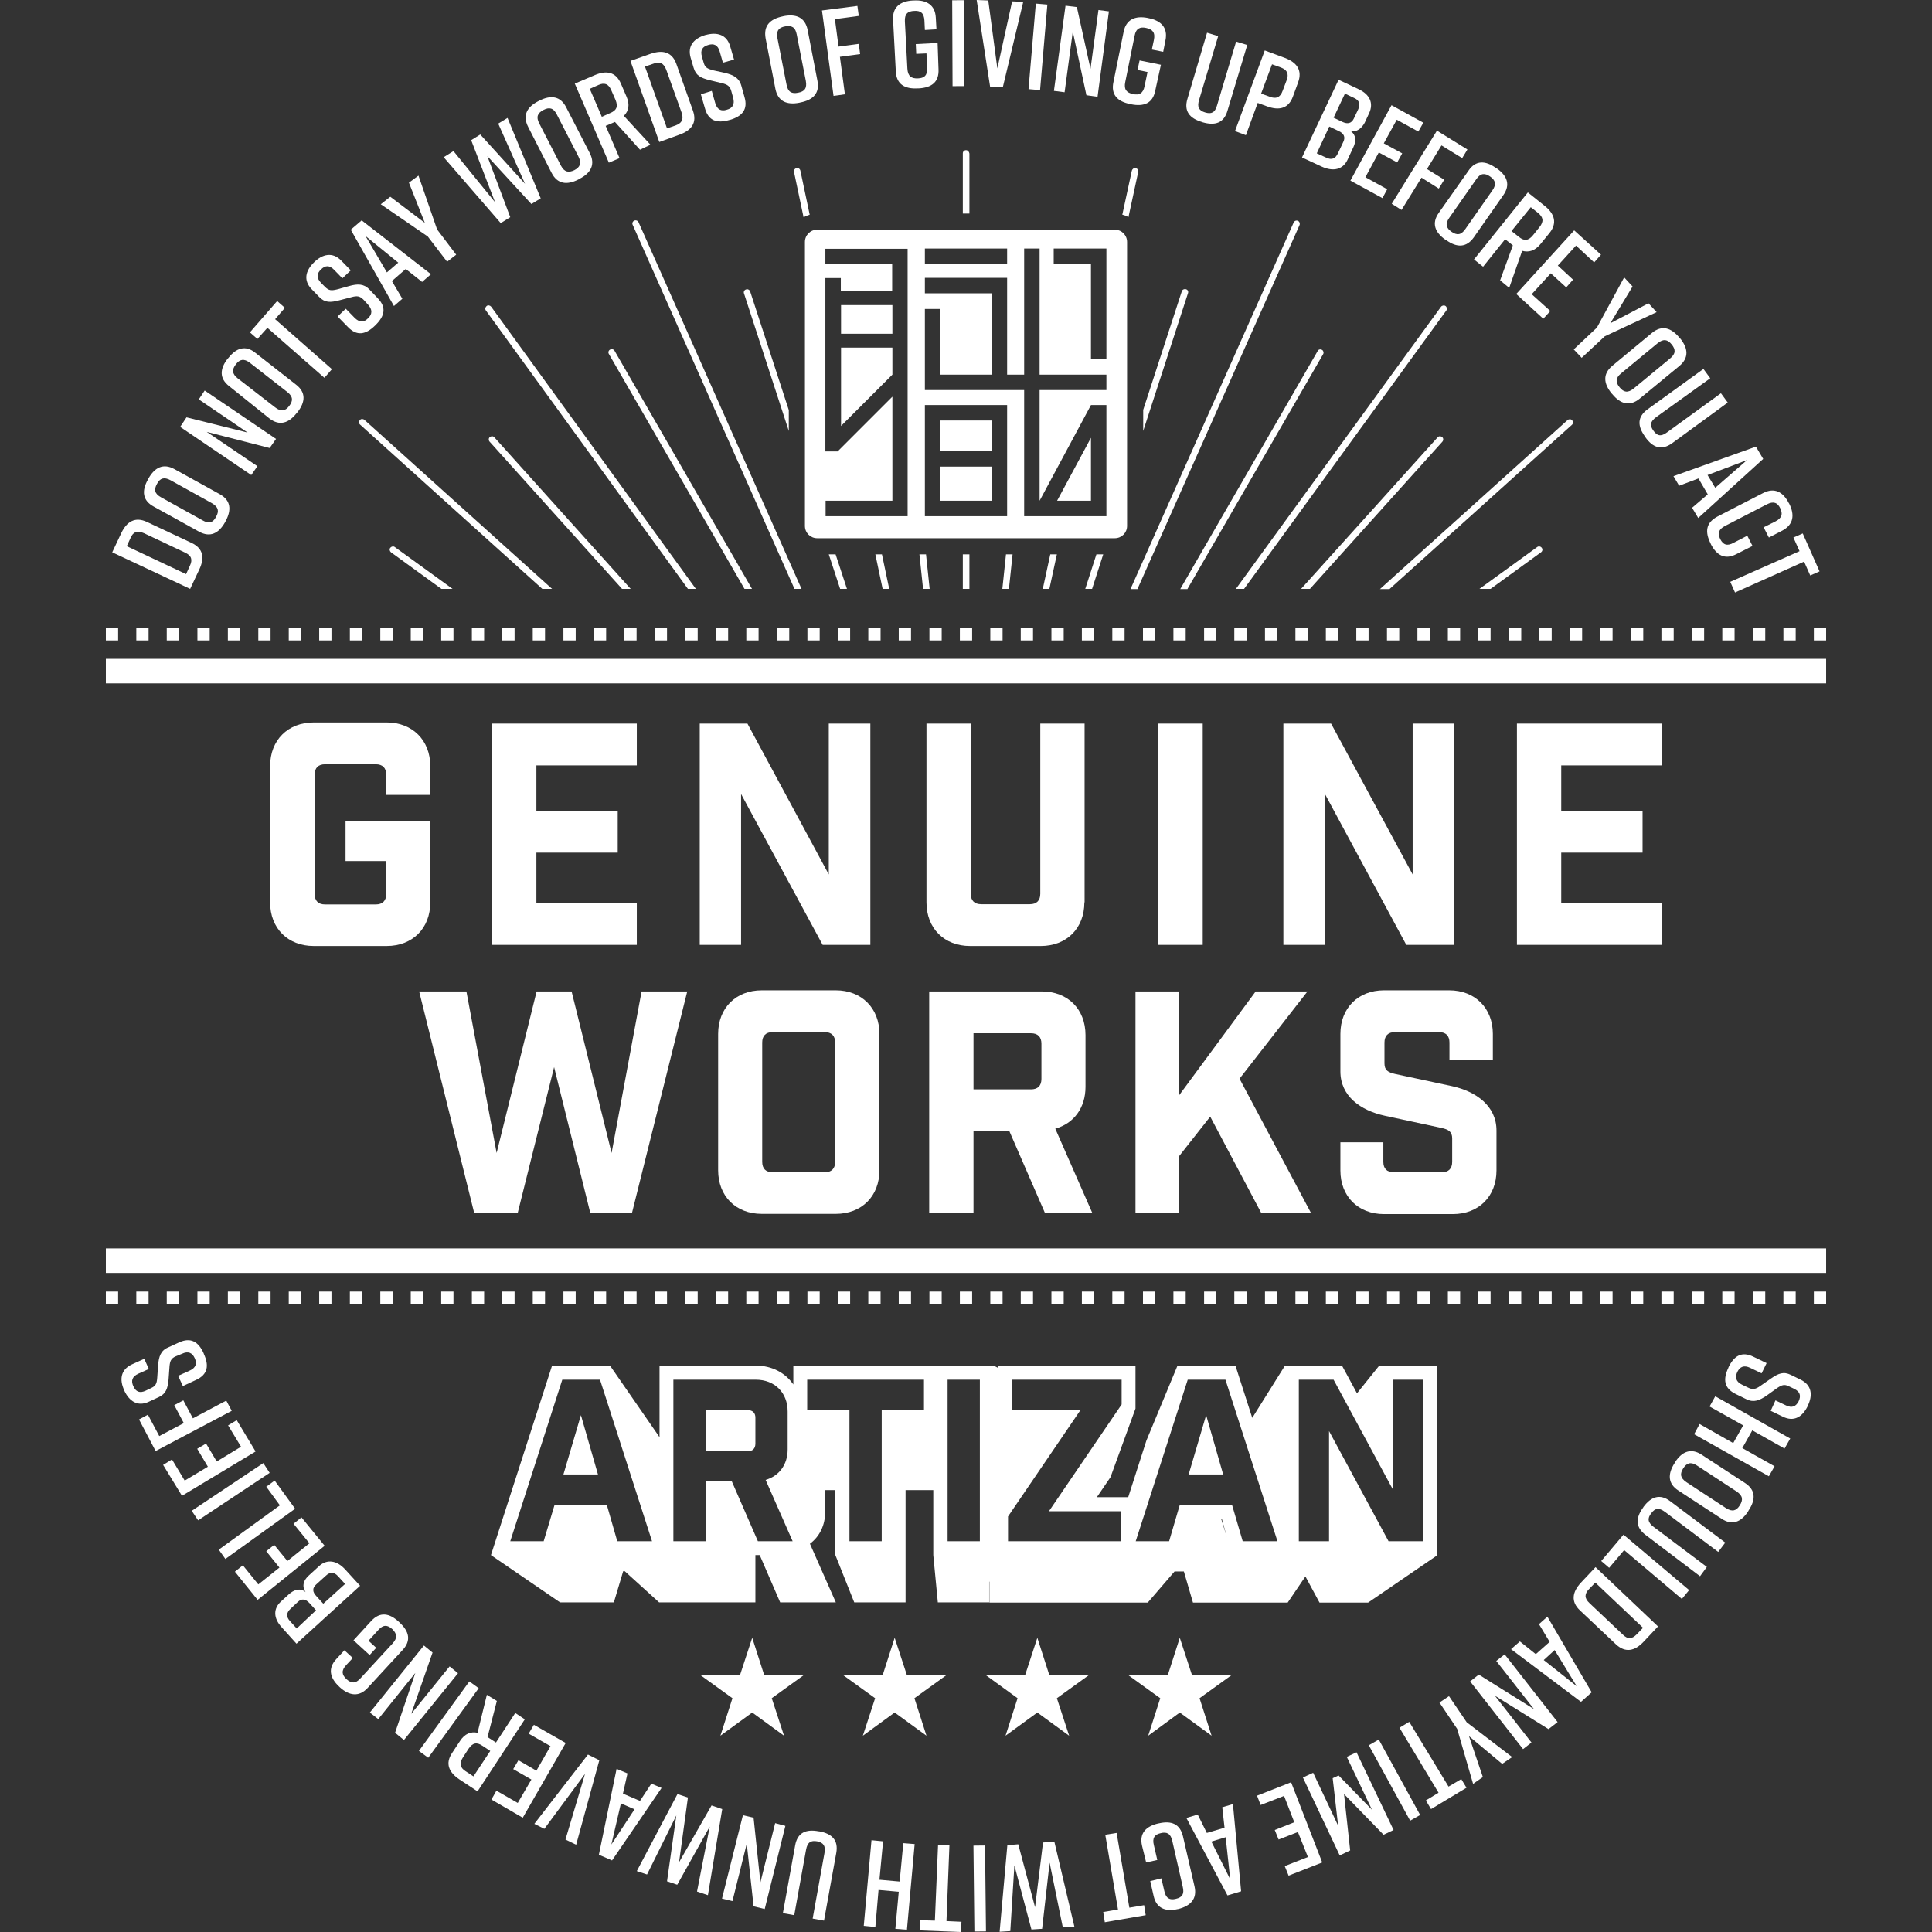
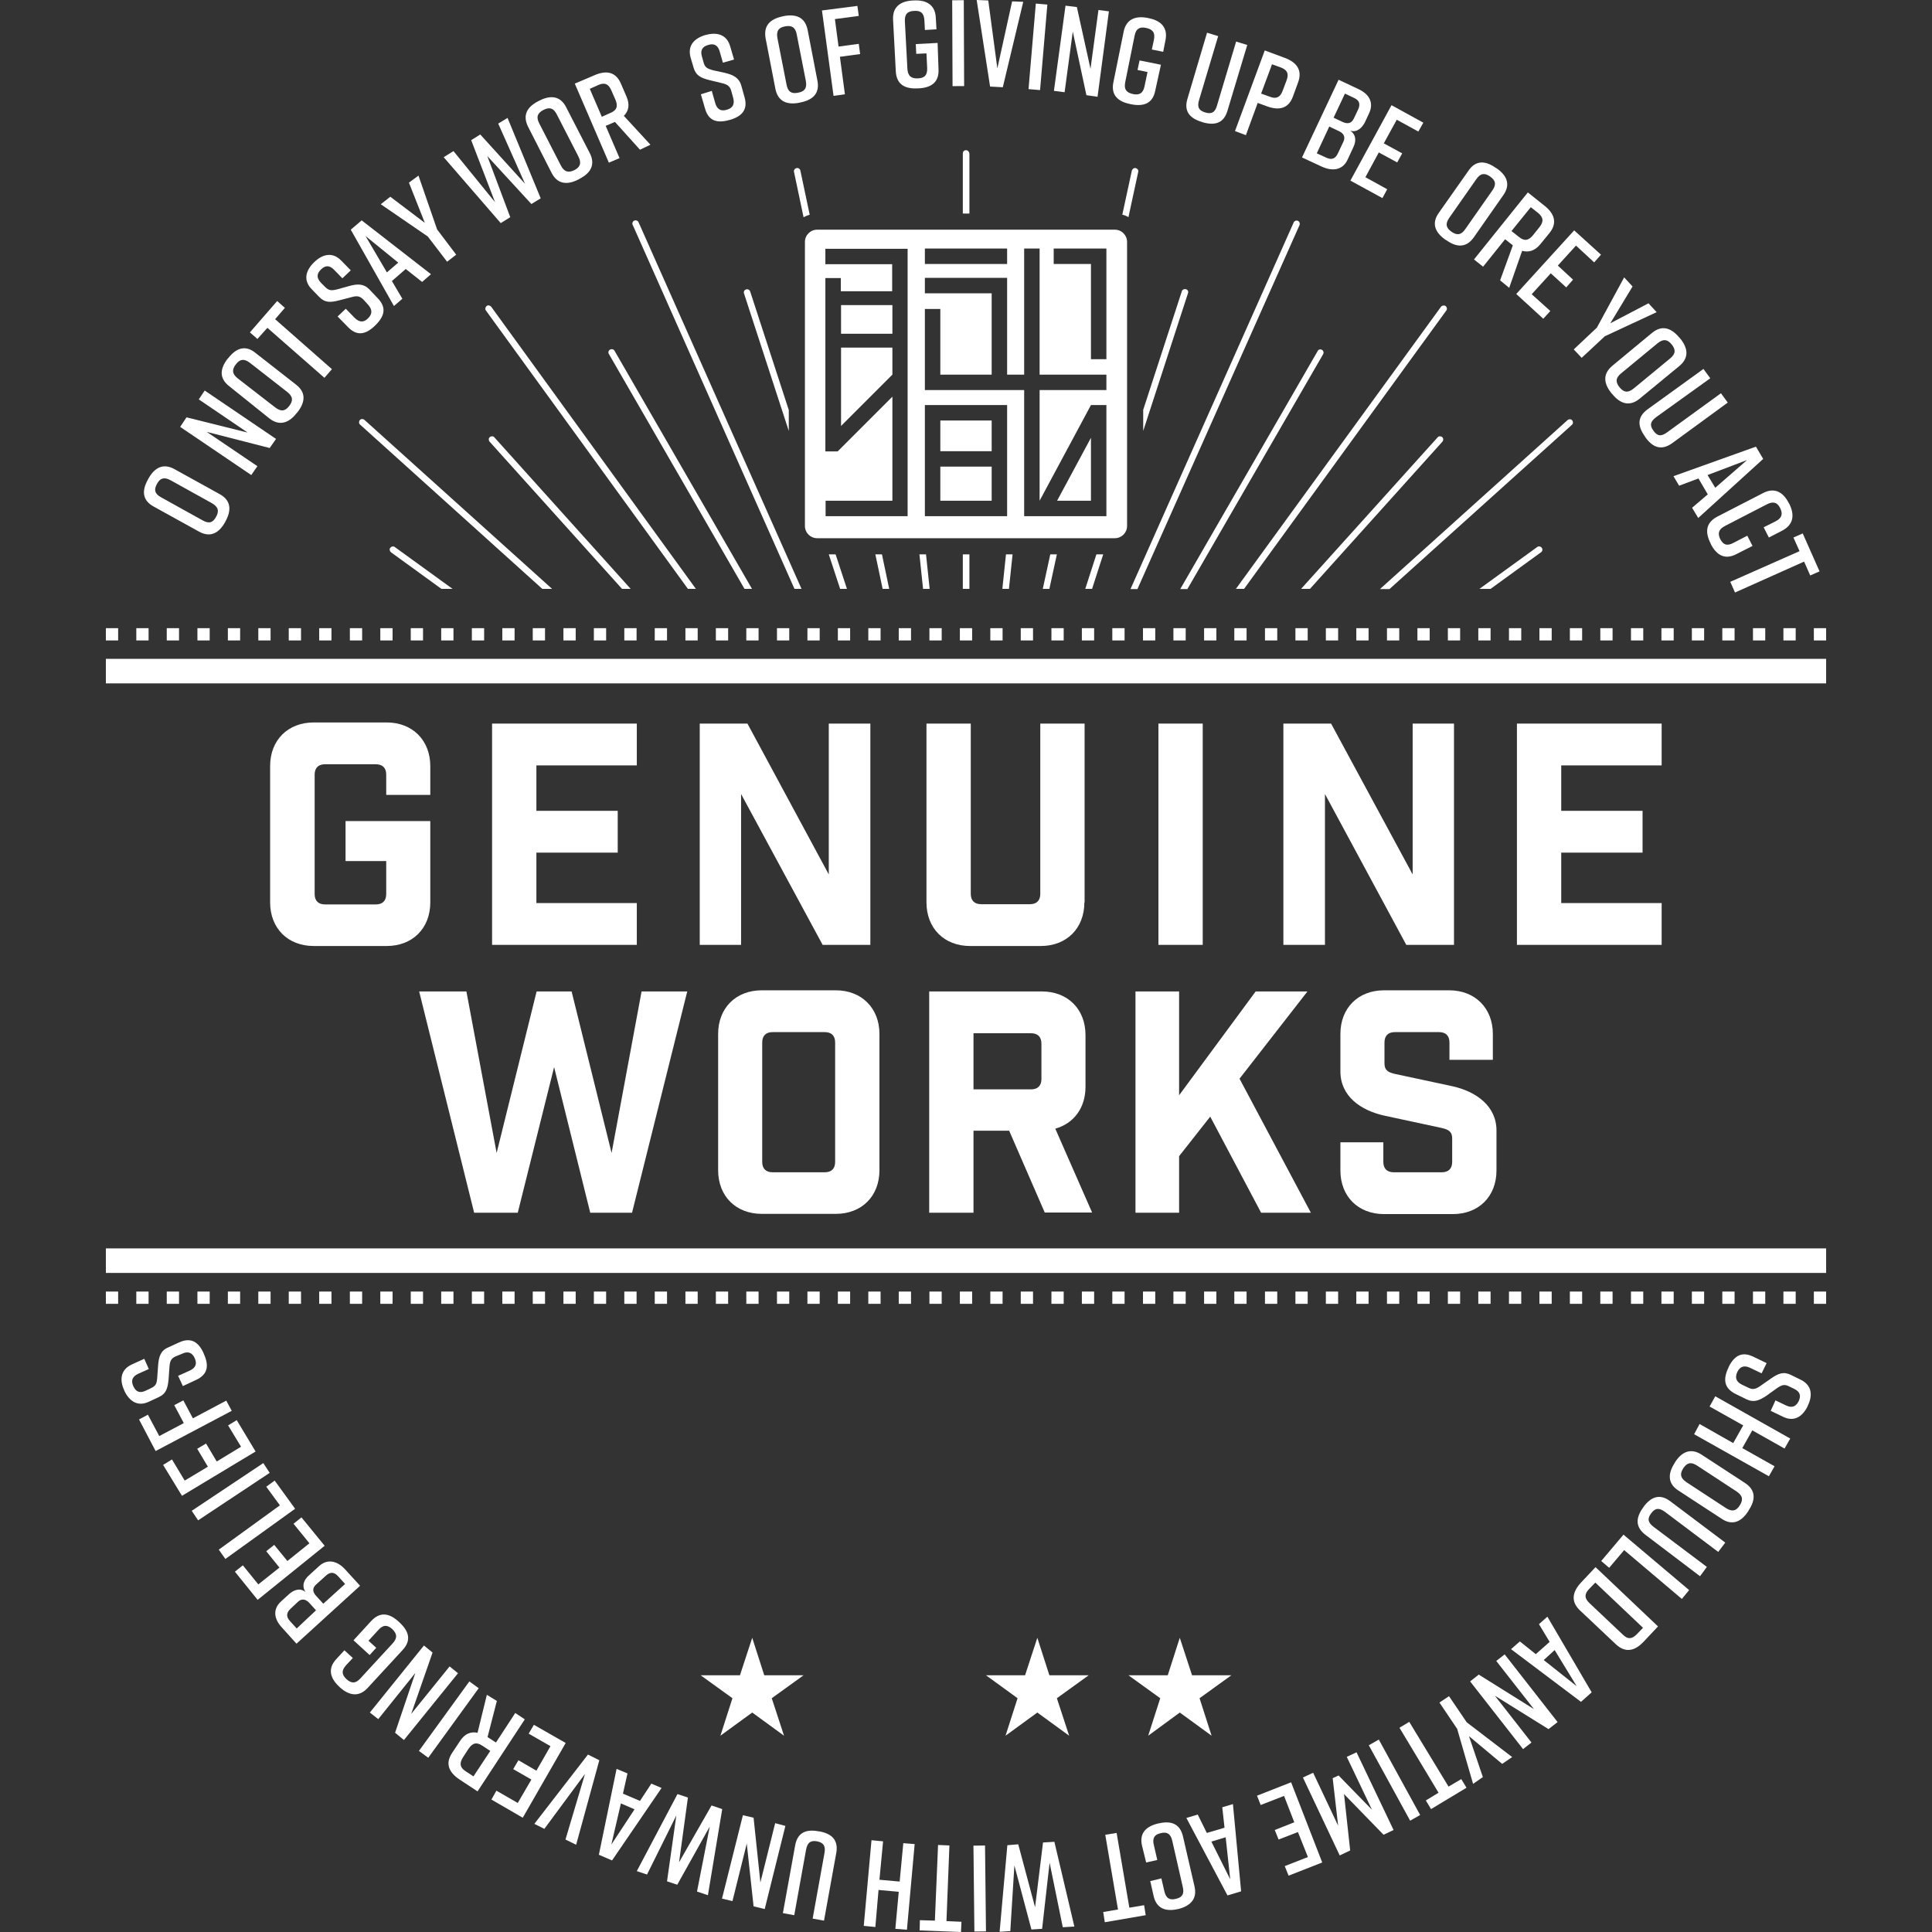
<svg xmlns="http://www.w3.org/2000/svg" version="1.1" id="レイヤー_1" x="0px" y="0px" viewBox="0 0 85.04 85.04" style="enable-background:new 0 0 85.04 85.04;" xml:space="preserve">
  <rect x="0" y="0" width="85.04" height="85.04" fill="#333333" stroke="none" />
  <style type="text/css">
	.st0{fill:#FFFFFF;}
</style>
  <g>
    <path class="st0" d="M48.56,24.4h-0.3l-0.49,1.52h0.3L48.56,24.4z M37.28,25.92l-0.5-1.52h-0.3l0.5,1.52H37.28z M46.52,24.4h-0.29   l-0.33,1.52h0.29L46.52,24.4z M44.57,24.4h-0.29l-0.16,1.52h0.29L44.57,24.4z M39.14,25.92l-0.32-1.52h-0.29l0.32,1.52H39.14z    M32.77,25.92h0.33l-6.05-10.48c-0.04-0.07-0.13-0.09-0.2-0.05c-0.07,0.04-0.09,0.13-0.05,0.19L32.77,25.92z M30.28,25.92h0.35   L21.62,13.5c-0.05-0.06-0.14-0.08-0.2-0.03c-0.06,0.05-0.08,0.14-0.03,0.2L30.28,25.92z M34.72,18.97v-0.92l-1.7-5.22   c-0.02-0.07-0.11-0.12-0.18-0.09c-0.08,0.02-0.12,0.11-0.09,0.18L34.72,18.97z M34.97,25.92h0.31L28.11,9.79   c-0.03-0.08-0.12-0.11-0.19-0.08c-0.07,0.03-0.11,0.12-0.07,0.19L34.97,25.92z M35.37,9.56c0.08-0.04,0.17-0.08,0.27-0.11   l-0.41-1.94c-0.02-0.08-0.09-0.13-0.17-0.11c-0.08,0.02-0.13,0.09-0.11,0.17L35.37,9.56z M61.17,25.92l8.02-7.22   c0.06-0.05,0.06-0.14,0.01-0.2c-0.05-0.06-0.14-0.06-0.2-0.01l-8.26,7.44H61.17z M63.48,19.24c-0.06-0.05-0.15-0.05-0.2,0.01   l-6.01,6.67h0.39l5.83-6.48C63.54,19.38,63.54,19.29,63.48,19.24 M50.1,7.57c0.02-0.08-0.03-0.15-0.11-0.17   c-0.08-0.02-0.15,0.04-0.17,0.11L49.4,9.45c0.1,0.02,0.19,0.06,0.27,0.11L50.1,7.57z M67.86,24.11c-0.04-0.06-0.14-0.08-0.2-0.03   l-2.54,1.84h0.49l2.22-1.61C67.9,24.26,67.91,24.17,67.86,24.11 M54.76,25.92l8.9-12.25c0.05-0.06,0.03-0.15-0.03-0.2   c-0.06-0.04-0.15-0.03-0.2,0.03L54.4,25.92H54.76z M50.07,25.92L57.2,9.91c0.03-0.07,0-0.16-0.07-0.19c-0.07-0.03-0.16,0-0.19,0.08   l-7.18,16.13H50.07z M52.2,12.73c-0.08-0.02-0.16,0.02-0.18,0.09l-1.7,5.22v0.93l1.97-6.06C52.32,12.83,52.28,12.75,52.2,12.73    M52.27,25.92l5.97-10.33c0.04-0.07,0.01-0.16-0.05-0.19c-0.07-0.04-0.16-0.02-0.19,0.05l-6.05,10.48H52.27z M40.92,25.92   l-0.16-1.52h-0.29l0.16,1.52H40.92z M42.52,6.61c-0.08,0-0.14,0.06-0.14,0.14V9.4h0.29V6.76C42.66,6.68,42.6,6.61,42.52,6.61    M42.38,25.92h0.29V24.4h-0.29V25.92z M23.87,25.92h0.43l-8.26-7.44c-0.06-0.05-0.15-0.05-0.2,0.01c-0.05,0.06-0.05,0.15,0.01,0.2   L23.87,25.92z M19.43,25.92h0.49l-2.54-1.84c-0.06-0.05-0.15-0.03-0.2,0.03c-0.05,0.06-0.03,0.15,0.03,0.2L19.43,25.92z    M21.76,19.25c-0.05-0.06-0.14-0.06-0.2-0.01c-0.06,0.05-0.06,0.14-0.01,0.2l5.83,6.48h0.38L21.76,19.25z" />
-     <path class="st0" d="M32.91,62.07h-1.85v1.81h1.85c0.22,0,0.34-0.12,0.34-0.34v-1.14C33.25,62.19,33.13,62.07,32.91,62.07    M24.8,64.9h1.52l-0.75-2.61L24.8,64.9z M52.32,64.9h1.52l-0.75-2.61L52.32,64.9z M60.71,60.11l-0.98,1.22l-0.66-1.22h-2.51   l-1.44,2.3l-0.74-2.3h-2.55l-1.37,3.3l-0.8,2.49h-1.38l0.6-0.88l1.1-3.02v-1.89h-6.05v0.1l-0.19-0.1h-8.82v0.83   c-0.35-0.51-0.94-0.83-1.65-0.83h-4.24v3.15l-2.18-3.15H24.3l-2.69,8.34l3.04,2.08h2.37l0.41-1.37h0.07l1.51,1.37h4.24v-2.08h0.19   l0.9,2.08h2.45l-1.14-2.58c0.42-0.31,0.67-0.81,0.67-1.39v-0.97h0.45v2.86l0.83,2.08h2.26v-4.94h1.22v2.86l0.2,2.08h2.26v-0.91   l0.01,0v0.92h6.97l1.18-1.37h0.41l0.4,1.37h4.17l0.78-1.15l0.62,1.15h2.14l3.04-2.08v-8.34H60.71z M27.17,67.84l-0.46-1.6h-2.3   l-0.48,1.6h-1.47l2.29-7.11h1.66l2.29,7.11H27.17z M33.36,67.84l-1.15-2.64h-1.15v2.64h-1.42v-7.11h3.63c0.83,0,1.4,0.57,1.4,1.4   v1.67c0,0.67-0.38,1.17-0.97,1.34l1.19,2.7H33.36z M40.67,62.05h-1.86v5.79h-1.42v-5.79h-1.86v-1.32h5.14V62.05z M43.13,67.84   h-1.42v-7.11h1.42V67.84z M49.35,67.84h-4.98v-1.09l3.2-4.7h-3.02v-1.32h4.82v1.09l-3.2,4.7h3.18V67.84z M53.75,66.85h0.03   L54,67.65L53.75,66.85z M54.7,67.84l-0.47-1.6h-2.3l-0.47,1.6h-1.47l2.29-7.11h1.66l2.29,7.11H54.7z M62.65,67.84h-1.53l-2.62-4.85   v4.85h-1.33v-7.11h1.53l2.62,4.85v-4.85h1.33V67.84z" />
    <path class="st0" d="M17,34.1c0-0.3-0.16-0.46-0.46-0.46h-2.23c-0.3,0-0.46,0.16-0.46,0.46v5.25c0,0.3,0.16,0.46,0.46,0.46h2.23   c0.3,0,0.46-0.16,0.46-0.46V37.9h-1.79v-1.76h3.73v3.58c0,1.14-0.78,1.92-1.92,1.92h-3.21c-1.14,0-1.92-0.78-1.92-1.92v-6   c0-1.14,0.78-1.92,1.92-1.92h3.21c1.14,0,1.92,0.79,1.92,1.92v1.27H17V34.1z" />
    <polygon class="st0" points="28.03,31.85 28.03,33.69 23.61,33.69 23.61,35.69 27.19,35.69 27.19,37.53 23.61,37.53 23.61,39.75    28.03,39.75 28.03,41.59 21.66,41.59 21.66,31.85  " />
    <polygon class="st0" points="38.31,31.85 38.31,41.59 36.21,41.59 32.62,34.95 32.62,41.59 30.8,41.59 30.8,31.85 32.9,31.85    36.48,38.49 36.48,31.85  " />
    <path class="st0" d="M47.73,39.72c0,1.14-0.78,1.92-1.92,1.92H42.7c-1.14,0-1.92-0.78-1.92-1.92v-7.87h1.95v7.49   c0,0.3,0.16,0.46,0.46,0.46h2.14c0.3,0,0.46-0.16,0.46-0.46v-7.49h1.95V39.72z" />
    <rect x="50.99" y="31.85" class="st0" width="1.95" height="9.74" />
    <polygon class="st0" points="64,31.85 64,41.59 61.9,41.59 58.32,34.95 58.32,41.59 56.49,41.59 56.49,31.85 58.59,31.85    62.18,38.49 62.18,31.85  " />
    <polygon class="st0" points="73.14,31.85 73.14,33.69 68.72,33.69 68.72,35.69 72.3,35.69 72.3,37.53 68.72,37.53 68.72,39.75    73.14,39.75 73.14,41.59 66.77,41.59 66.77,31.85  " />
    <polygon class="st0" points="25.98,53.38 24.39,46.97 22.79,53.38 20.87,53.38 18.45,43.64 20.53,43.64 21.86,50.75 23.62,43.64    25.16,43.64 26.92,50.75 28.24,43.64 30.25,43.64 27.82,53.38  " />
    <path class="st0" d="M36.79,43.59c1.14,0,1.92,0.79,1.92,1.92v6c0,1.14-0.78,1.92-1.92,1.92h-3.26c-1.14,0-1.92-0.78-1.92-1.92v-6   c0-1.14,0.78-1.92,1.92-1.92H36.79z M36.76,45.89c0-0.3-0.16-0.46-0.46-0.46h-2.29c-0.3,0-0.46,0.16-0.46,0.46v5.25   c0,0.3,0.16,0.46,0.46,0.46h2.29c0.3,0,0.46-0.16,0.46-0.46V45.89z" />
    <path class="st0" d="M45.99,53.38l-1.57-3.61h-1.57v3.61H40.9v-9.74h4.96c1.14,0,1.92,0.78,1.92,1.92v2.28   c0,0.92-0.51,1.61-1.33,1.84l1.62,3.69H45.99z M45.84,45.94c0-0.3-0.16-0.46-0.46-0.46h-2.53v2.47h2.53c0.3,0,0.46-0.16,0.46-0.46   V45.94z" />
    <polygon class="st0" points="51.9,50.89 51.9,53.38 49.98,53.38 49.98,43.64 51.9,43.64 51.9,48.21 55.27,43.64 57.55,43.64    54.56,47.48 57.7,53.38 55.51,53.38 53.27,49.15  " />
    <path class="st0" d="M63.8,45.89c0-0.3-0.16-0.46-0.46-0.46H61.4c-0.3,0-0.46,0.16-0.46,0.46v0.92c0,0.3,0.16,0.39,0.46,0.46   l2.52,0.54c1.05,0.23,1.95,0.87,1.95,1.95v1.76c0,1.14-0.78,1.92-1.92,1.92h-3.03c-1.14,0-1.92-0.78-1.92-1.92v-1.24h1.89v0.86   c0,0.3,0.16,0.46,0.46,0.46h2.11c0.3,0,0.46-0.16,0.46-0.46v-1.03c0-0.3-0.16-0.39-0.46-0.46l-2.51-0.54   c-1.06-0.23-1.95-0.86-1.95-1.95v-1.65c0-1.14,0.78-1.92,1.92-1.92h2.87c1.14,0,1.92,0.79,1.92,1.92v1.14H63.8V45.89z" />
    <path class="st0" d="M48.02,19.27l-1.49,2.77h1.49V19.27z M37.02,18.75l2.26-2.26V15.3h-2.26V18.75z M37.02,14.69h2.26v-1.26h-2.26   V14.69z M49.07,10.11h-13.1c-0.3,0-0.54,0.24-0.54,0.54v12.5c0,0.3,0.24,0.54,0.54,0.54h13.1c0.3,0,0.54-0.24,0.54-0.54v-12.5   C49.61,10.35,49.37,10.11,49.07,10.11 M40.71,10.94h3.62v0.68h-3.62V10.94z M39.96,22.72h-3.62v-0.68h2.94v-4.58l-2.41,2.41h-0.54   v-7.63h0.68v0.58h2.26v-1.19h-2.94v-0.68h3.62V22.72z M44.33,18.51L44.33,18.51v1.35v0.68v2.18h-3.62v-2.18v-0.68v-1.35v-0.68h3.62   V18.51z M48.7,17.17h-2.94v4.87l2.26-4.21h0.68v4.89h-3.62v-5.55h-4.37v-0.68v-2.89h0.68v2.89h2.26v-3.58h-2.94v-0.68h3.62v0.68   v3.58h0.75v-5.55h0.68v5.55h2.94V17.17z M48.7,15.81h-0.68v-4.19h-1.64v-0.68h2.32V15.81z M43.65,20.54h-2.26v1.5h2.26V20.54z    M43.65,18.51h-2.26v1.35h2.26V18.51z" />
-     <path class="st0" d="M6.46,22.97l1.98,0.93c0.5,0.24,0.58,0.65,0.33,1.17l-0.4,0.85l-3.43-1.61l0.4-0.85   C5.59,22.94,5.96,22.74,6.46,22.97 M5.75,23.67l-0.17,0.37l2.61,1.23l0.17-0.37c0.12-0.26,0.08-0.44-0.22-0.58l-1.8-0.85   C6.03,23.33,5.86,23.42,5.75,23.67" />
    <path class="st0" d="M6.51,21.11l0.02-0.04c0.28-0.5,0.66-0.69,1.15-0.42l1.99,1.1c0.49,0.27,0.53,0.69,0.26,1.19l-0.02,0.04   c-0.28,0.5-0.66,0.69-1.15,0.42l-1.99-1.1C6.27,22.03,6.23,21.61,6.51,21.11 M9.51,22.75c0.14-0.25,0.11-0.43-0.18-0.6l-1.82-1.01   c-0.29-0.16-0.47-0.09-0.6,0.16c-0.14,0.25-0.11,0.43,0.18,0.59l1.82,1.01C9.2,23.07,9.38,23,9.51,22.75" />
    <polygon class="st0" points="11.06,20.91 7.93,18.79 8.21,18.37 10.9,19.04 8.75,17.58 9.01,17.19 12.15,19.32 11.87,19.72    9.1,19.01 11.33,20.52  " />
    <path class="st0" d="M10.02,15.79l0.03-0.03c0.35-0.45,0.76-0.58,1.19-0.23l1.79,1.4c0.44,0.34,0.42,0.76,0.06,1.22l-0.03,0.03   c-0.35,0.45-0.76,0.58-1.2,0.24L10.09,17C9.65,16.66,9.67,16.24,10.02,15.79 M12.73,17.87c0.17-0.22,0.18-0.41-0.09-0.62   l-1.64-1.28c-0.26-0.2-0.45-0.16-0.62,0.07c-0.17,0.22-0.18,0.41,0.09,0.62l1.64,1.27C12.38,18.14,12.56,18.09,12.73,17.87" />
    <polygon class="st0" points="12.54,13.55 12.11,14.05 14.61,16.25 14.28,16.63 11.77,14.43 11.33,14.92 11,14.63 12.2,13.25  " />
    <path class="st0" d="M15.07,12.25l-0.36-0.37c-0.21-0.22-0.4-0.2-0.58-0.02c-0.19,0.18-0.21,0.37,0,0.59l0.18,0.18   c0.16,0.16,0.27,0.17,0.52,0.11l0.54-0.15c0.36-0.1,0.64-0.11,0.89,0.15l0.36,0.38c0.4,0.41,0.32,0.79-0.1,1.2l-0.01,0.01   c-0.41,0.4-0.8,0.48-1.2,0.06l-0.45-0.46l0.36-0.34l0.39,0.4c0.21,0.21,0.41,0.21,0.59,0.02c0.19-0.18,0.2-0.38,0-0.6L16,13.19   c-0.16-0.16-0.28-0.18-0.53-0.11l-0.54,0.14c-0.39,0.1-0.63,0.11-0.88-0.15l-0.33-0.34c-0.38-0.39-0.27-0.82,0.1-1.18l0.01-0.01   c0.37-0.36,0.81-0.46,1.19-0.07l0.42,0.43L15.07,12.25z" />
    <path class="st0" d="M17.86,11.84l-0.61,0.53l0.46,0.78l-0.37,0.32l-1.9-3.36l0.48-0.41l3.05,2.37l-0.39,0.34L17.86,11.84z    M17.53,11.56l-1.44-1.17l0.94,1.6L17.53,11.56z" />
    <polygon class="st0" points="20.08,11.21 19.68,11.52 18.83,10.41 16.76,8.99 17.18,8.66 18.7,9.81 18,8.04 18.42,7.73 19.24,10.1     " />
    <polygon class="st0" points="23.8,8.73 23.39,8.98 21.45,6.87 22.46,9.56 22.04,9.82 19.53,6.92 19.96,6.65 21.79,8.9 20.74,6.17    21.14,5.92 23.11,8.09 21.93,5.44 22.34,5.19  " />
    <path class="st0" d="M23.7,4.45l0.04-0.02c0.51-0.26,0.93-0.2,1.18,0.29l1.04,2.02c0.25,0.49,0.06,0.87-0.45,1.13L25.46,7.9   c-0.51,0.26-0.93,0.2-1.18-0.29l-1.03-2.02C22.99,5.08,23.19,4.71,23.7,4.45 M25.28,7.49c0.25-0.13,0.33-0.3,0.18-0.6l-0.95-1.85   c-0.15-0.3-0.34-0.33-0.59-0.2c-0.25,0.13-0.34,0.3-0.18,0.6l0.95,1.85C24.84,7.58,25.03,7.61,25.28,7.49" />
    <path class="st0" d="M28.17,6.59l-1.1-1.22l-0.01,0l-0.4,0.17l0.61,1.42l-0.47,0.2l-1.5-3.48l0.87-0.37   c0.53-0.23,0.94-0.14,1.16,0.37l0.25,0.58c0.15,0.35,0.09,0.63-0.12,0.84l1.17,1.27L28.17,6.59z M26.49,5.14l0.38-0.17   c0.26-0.11,0.35-0.27,0.22-0.58l-0.18-0.41c-0.13-0.31-0.32-0.35-0.57-0.24l-0.38,0.17L26.49,5.14z" />
-     <path class="st0" d="M29.77,2.81l0.73,2.06c0.19,0.53-0.06,0.87-0.6,1.06l-0.88,0.32l-1.27-3.57l0.88-0.31   C29.18,2.18,29.58,2.29,29.77,2.81 M28.77,2.8l-0.38,0.13l0.97,2.72l0.38-0.13c0.26-0.1,0.37-0.25,0.26-0.57l-0.67-1.87   C29.21,2.76,29.03,2.7,28.77,2.8" />
    <path class="st0" d="M31.82,2.76l-0.14-0.49c-0.08-0.29-0.26-0.37-0.51-0.29c-0.25,0.07-0.36,0.23-0.27,0.52l0.07,0.25   c0.06,0.22,0.16,0.27,0.4,0.34l0.55,0.12c0.36,0.09,0.61,0.21,0.71,0.56l0.14,0.5c0.16,0.55-0.1,0.85-0.65,1.01l-0.01,0   c-0.55,0.16-0.93,0.04-1.08-0.51l-0.18-0.62L31.33,4l0.15,0.53c0.08,0.29,0.26,0.38,0.51,0.3c0.26-0.07,0.36-0.24,0.28-0.53   l-0.08-0.29c-0.06-0.22-0.17-0.29-0.41-0.35l-0.54-0.13c-0.39-0.1-0.61-0.2-0.71-0.55L30.4,2.54c-0.15-0.53,0.15-0.85,0.65-1   l0.01,0c0.5-0.14,0.93-0.02,1.08,0.5l0.17,0.58L31.82,2.76z" />
    <path class="st0" d="M34.45,0.72l0.04-0.01c0.56-0.11,0.95,0.06,1.06,0.61l0.43,2.23c0.11,0.55-0.19,0.85-0.75,0.96l-0.04,0.01   c-0.56,0.11-0.95-0.06-1.06-0.61L33.7,1.69C33.6,1.13,33.89,0.84,34.45,0.72 M35.13,4.08c0.28-0.05,0.4-0.19,0.34-0.52l-0.4-2.04   c-0.06-0.33-0.23-0.41-0.51-0.36s-0.4,0.19-0.34,0.52l0.4,2.04C34.68,4.05,34.85,4.14,35.13,4.08" />
    <polygon class="st0" points="36.18,0.46 37.74,0.26 37.8,0.7 36.75,0.84 36.91,2.05 37.8,1.93 37.86,2.38 36.97,2.5 37.19,4.15    36.69,4.22  " />
    <path class="st0" d="M41.31,3.04c0.03,0.57-0.3,0.82-0.88,0.85l-0.04,0c-0.57,0.03-0.93-0.18-0.96-0.75l-0.12-2.27   c-0.03-0.55,0.3-0.82,0.88-0.85l0.04,0c0.57-0.03,0.93,0.21,0.96,0.75l0.03,0.52l-0.51,0.03L40.69,0.9   c-0.02-0.33-0.17-0.44-0.45-0.42c-0.28,0.01-0.43,0.13-0.41,0.47l0.11,2.07c0.02,0.34,0.18,0.44,0.46,0.43   c0.28-0.01,0.43-0.13,0.41-0.47l-0.03-0.63l-0.45,0.02l-0.02-0.43l0.96-0.05L41.31,3.04z" />
    <rect x="41.92" y="0.01" transform="matrix(1 -4.122915e-03 4.122915e-03 1 -7.490987e-03 0.174)" class="st0" width="0.51" height="3.78" />
    <polygon class="st0" points="44.14,3.84 43.58,3.81 42.99,0 43.5,0.02 43.9,3.01 44.55,0.06 45.04,0.08  " />
    <rect x="43.79" y="1.79" transform="matrix(0.085 -0.996 0.996 0.085 39.767 47.385)" class="st0" width="3.78" height="0.51" />
    <polygon class="st0" points="46.39,4 46.9,0.25 47.4,0.31 48,3.03 48.35,0.44 48.81,0.5 48.31,4.26 47.82,4.19 47.22,1.39    46.86,4.06  " />
    <path class="st0" d="M50.85,3.99c-0.11,0.56-0.5,0.71-1.06,0.6l-0.04-0.01c-0.56-0.11-0.86-0.41-0.74-0.97l0.45-2.22   c0.11-0.53,0.5-0.71,1.06-0.6l0.04,0.01c0.56,0.11,0.85,0.43,0.74,0.97L51.2,2.28l-0.5-0.1l0.09-0.42   c0.07-0.33-0.06-0.47-0.34-0.53C50.18,1.17,50,1.25,49.94,1.58l-0.41,2.03c-0.07,0.33,0.06,0.47,0.34,0.53   c0.27,0.06,0.45-0.03,0.51-0.35l0.13-0.62l-0.44-0.09l0.09-0.42l0.94,0.19L50.85,3.99z" />
    <path class="st0" d="M54.03,4.87c-0.16,0.55-0.55,0.67-1.1,0.51l-0.02-0.01c-0.55-0.16-0.81-0.48-0.64-1.03l0.86-2.9l0.49,0.15   l-0.84,2.81c-0.1,0.32,0,0.47,0.27,0.55c0.27,0.08,0.43,0.01,0.52-0.31l0.84-2.81l0.49,0.15L54.03,4.87z" />
    <path class="st0" d="M57.14,3.62l-0.23,0.63c-0.19,0.52-0.6,0.63-1.14,0.43l-0.41-0.15l-0.52,1.42l-0.48-0.18l1.31-3.55l0.89,0.33   C57.09,2.75,57.33,3.1,57.14,3.62 M56.63,3.54c0.12-0.31,0.01-0.47-0.25-0.57l-0.39-0.14l-0.48,1.29l0.39,0.14   c0.26,0.1,0.45,0.04,0.56-0.27L56.63,3.54z" />
    <path class="st0" d="M59.43,5.75c0.28,0.19,0.26,0.48,0.14,0.73l-0.26,0.56c-0.2,0.42-0.62,0.53-1.14,0.29l-0.86-0.4l1.61-3.42   l0.87,0.41c0.52,0.24,0.67,0.63,0.48,1.05l-0.2,0.43C59.95,5.62,59.73,5.85,59.43,5.75 M58.93,5.77l-0.42-0.2l-0.55,1.18l0.42,0.19   c0.23,0.11,0.4,0.05,0.51-0.19l0.24-0.51C59.23,6.03,59.15,5.87,58.93,5.77 M58.7,5.18l0.4,0.19c0.22,0.1,0.39,0.06,0.49-0.15   l0.19-0.4c0.11-0.24,0.05-0.41-0.18-0.51l-0.4-0.19L58.7,5.18z" />
    <polygon class="st0" points="59.44,7.95 61.25,4.63 62.65,5.4 62.43,5.79 61.48,5.27 60.91,6.31 61.72,6.75 61.5,7.15 60.69,6.71    60.1,7.8 61.06,8.33 60.85,8.72  " />
-     <polygon class="st0" points="63.25,5.75 64.59,6.58 64.36,6.96 63.45,6.4 62.81,7.44 63.57,7.91 63.33,8.3 62.57,7.82 61.69,9.24    61.26,8.97  " />
    <path class="st0" d="M65.84,7.39l0.04,0.02c0.47,0.33,0.61,0.73,0.29,1.18l-1.3,1.86c-0.32,0.45-0.74,0.46-1.21,0.12l-0.04-0.02   c-0.47-0.33-0.61-0.73-0.29-1.18l1.31-1.86C64.95,7.05,65.38,7.06,65.84,7.39 M63.89,10.2c0.23,0.16,0.42,0.16,0.61-0.12l1.19-1.7   c0.19-0.27,0.13-0.45-0.1-0.61c-0.23-0.16-0.42-0.16-0.61,0.12l-1.19,1.7C63.6,9.86,63.66,10.04,63.89,10.2" />
    <path class="st0" d="M66.03,12.34l0.56-1.54l0,0l-0.34-0.27l-0.97,1.21l-0.4-0.32l2.37-2.95l0.74,0.59   c0.45,0.36,0.56,0.77,0.21,1.2l-0.4,0.49c-0.24,0.29-0.51,0.37-0.8,0.29l-0.57,1.63L66.03,12.34z M66.53,10.17l0.33,0.26   c0.22,0.18,0.41,0.18,0.62-0.08l0.28-0.35c0.21-0.26,0.16-0.44-0.05-0.62l-0.33-0.26L66.53,10.17z" />
    <polygon class="st0" points="66.74,12.94 69.29,10.14 70.47,11.21 70.17,11.55 69.37,10.81 68.57,11.69 69.24,12.31 68.94,12.65    68.26,12.03 67.42,12.95 68.24,13.69 67.93,14.03  " />
    <polygon class="st0" points="69.62,15.75 69.27,15.38 70.29,14.42 71.49,12.21 71.86,12.61 70.88,14.23 72.56,13.35 72.92,13.74    70.64,14.8  " />
    <path class="st0" d="M73.92,14.86l0.03,0.03c0.36,0.44,0.4,0.86-0.03,1.22l-1.75,1.44c-0.43,0.35-0.84,0.24-1.2-0.2l-0.03-0.03   c-0.36-0.44-0.4-0.86,0.03-1.22l1.75-1.45C73.15,14.3,73.55,14.42,73.92,14.86 M71.29,17.05c0.18,0.22,0.36,0.26,0.62,0.05   l1.6-1.32c0.26-0.21,0.25-0.4,0.07-0.62c-0.18-0.22-0.36-0.26-0.62-0.05l-1.6,1.32C71.1,16.64,71.11,16.83,71.29,17.05" />
    <path class="st0" d="M73.6,19.51c-0.46,0.33-0.85,0.2-1.18-0.27l-0.01-0.02c-0.34-0.47-0.35-0.87,0.12-1.21l2.45-1.77l0.3,0.41   l-2.38,1.71c-0.27,0.2-0.29,0.37-0.12,0.6c0.16,0.23,0.33,0.27,0.6,0.07l2.37-1.72l0.3,0.41L73.6,19.51z" />
    <path class="st0" d="M75.17,21.76l-0.41-0.7l-0.85,0.32l-0.25-0.42l3.63-1.3l0.32,0.54l-2.86,2.6l-0.27-0.45L75.17,21.76z    M75.5,21.47l1.4-1.22l-1.74,0.66L75.5,21.47z" />
    <path class="st0" d="M76.43,24.39c-0.5,0.26-0.87,0.06-1.13-0.45l0-0.01c-0.26-0.51-0.22-0.92,0.29-1.19l2.02-1.04   c0.49-0.25,0.87-0.06,1.13,0.45l0.01,0.01c0.26,0.51,0.19,0.93-0.29,1.19l-0.6,0.31l-0.23-0.45l0.52-0.26   c0.29-0.15,0.33-0.33,0.21-0.58c-0.12-0.25-0.3-0.32-0.59-0.17l-1.84,0.95c-0.29,0.15-0.33,0.33-0.21,0.58   c0.13,0.25,0.3,0.32,0.59,0.16l0.6-0.31l0.23,0.45L76.43,24.39z" />
    <polygon class="st0" points="79.68,25.33 79.41,24.72 76.37,26.08 76.16,25.61 79.21,24.26 78.94,23.66 79.35,23.48 80.09,25.15     " />
    <path class="st0" d="M78.15,61.64l0.46,0.22c0.27,0.13,0.44,0.05,0.56-0.18c0.11-0.24,0.07-0.42-0.2-0.55l-0.23-0.11   c-0.2-0.1-0.31-0.06-0.52,0.08l-0.46,0.33c-0.31,0.21-0.56,0.32-0.89,0.16l-0.47-0.23c-0.51-0.25-0.57-0.64-0.32-1.16l0-0.01   c0.25-0.52,0.59-0.72,1.1-0.47L77.76,60l-0.22,0.45l-0.5-0.24c-0.27-0.13-0.45-0.06-0.57,0.18c-0.11,0.24-0.06,0.43,0.21,0.56   l0.27,0.13c0.2,0.1,0.33,0.07,0.54-0.08l0.46-0.32c0.33-0.23,0.56-0.32,0.88-0.16l0.43,0.21c0.49,0.24,0.54,0.68,0.31,1.15l0,0.01   c-0.23,0.47-0.6,0.71-1.09,0.47l-0.54-0.26L78.15,61.64z" />
    <polygon class="st0" points="78.55,63.76 77.13,62.96 76.69,63.74 78.11,64.54 77.86,64.98 74.57,63.13 74.81,62.68 76.29,63.52    76.73,62.74 75.25,61.91 75.5,61.46 78.8,63.32  " />
    <path class="st0" d="M76.97,66.48l-0.02,0.04c-0.31,0.48-0.71,0.64-1.17,0.33l-1.9-1.24c-0.47-0.3-0.48-0.73-0.17-1.21l0.02-0.04   c0.31-0.48,0.71-0.63,1.17-0.33l1.9,1.24C77.28,65.58,77.29,66,76.97,66.48 M74.09,64.63c-0.15,0.24-0.14,0.42,0.14,0.61l1.74,1.14   c0.28,0.18,0.46,0.12,0.61-0.12c0.15-0.24,0.14-0.42-0.14-0.61l-1.74-1.14C74.42,64.33,74.25,64.39,74.09,64.63" />
    <path class="st0" d="M72.43,67.56c-0.45-0.34-0.44-0.75-0.1-1.21l0.01-0.02c0.34-0.46,0.73-0.59,1.18-0.25l2.42,1.82l-0.31,0.41   l-2.34-1.76c-0.27-0.2-0.44-0.17-0.61,0.06c-0.17,0.22-0.16,0.4,0.11,0.6l2.34,1.76l-0.3,0.41L72.43,67.56z" />
    <polygon class="st0" points="70.48,68.71 71.46,67.55 74.35,69.99 74.03,70.38 71.49,68.23 70.83,69.01  " />
    <path class="st0" d="M71.13,72.38l-1.59-1.5c-0.4-0.38-0.34-0.8,0.05-1.22l0.64-0.68l2.75,2.61l-0.64,0.68   C71.95,72.68,71.54,72.76,71.13,72.38 M72.04,71.94l0.28-0.29l-2.1-1.99l-0.28,0.29c-0.19,0.2-0.22,0.39,0.03,0.62l1.45,1.37   C71.66,72.18,71.84,72.14,72.04,71.94" />
    <path class="st0" d="M67.6,72.81l0.61-0.54l-0.47-0.78l0.37-0.33l1.95,3.33l-0.47,0.42l-3.08-2.32l0.39-0.34L67.6,72.81z    M67.95,73.07l1.45,1.15l-0.97-1.59L67.95,73.07z" />
    <polygon class="st0" points="66.23,72.82 68.56,75.8 68.16,76.11 65.8,74.64 67.41,76.7 67.04,76.99 64.71,74.01 65.09,73.71    67.52,75.23 65.86,73.11  " />
    <polygon class="st0" points="63.36,74.94 63.78,74.66 64.56,75.81 66.56,77.34 66.12,77.64 64.66,76.42 65.27,78.22 64.84,78.52    64.14,76.1  " />
    <polygon class="st0" points="62.76,79.25 63.32,78.91 61.6,76.05 62.03,75.79 63.76,78.64 64.32,78.31 64.55,78.69 62.99,79.63     " />
    <polygon class="st0" points="60.69,76.57 62.51,79.89 62.07,80.14 60.25,76.82  " />
    <polygon class="st0" points="58.66,78.27 58.92,78.15 60.39,79.66 59.28,77.33 59.71,77.13 61.34,80.55 60.9,80.76 59.16,78.97    59.43,81.45 58.97,81.67 57.35,78.24 57.8,78.03 58.9,80.36  " />
    <polygon class="st0" points="56.83,78.45 58.2,81.98 56.72,82.56 56.55,82.14 57.57,81.74 57.13,80.64 56.28,80.97 56.11,80.55    56.97,80.21 56.52,79.05 55.49,79.45 55.33,79.04  " />
    <path class="st0" d="M53.12,80.68l0.78-0.23l-0.1-0.9l0.47-0.14l0.36,3.84l-0.6,0.18l-1.81-3.41l0.5-0.15L53.12,80.68z    M53.32,81.06l0.83,1.66l-0.2-1.85L53.32,81.06z" />
    <path class="st0" d="M50.27,81.25c-0.13-0.55,0.16-0.86,0.72-0.99l0.01,0c0.56-0.13,0.94,0.02,1.07,0.57l0.51,2.21   c0.12,0.53-0.16,0.85-0.72,0.99l-0.01,0c-0.56,0.13-0.95-0.04-1.07-0.57l-0.15-0.66l0.49-0.12l0.13,0.56   c0.07,0.32,0.24,0.41,0.51,0.34c0.27-0.06,0.38-0.21,0.3-0.53l-0.46-2.02c-0.07-0.32-0.24-0.41-0.51-0.34   c-0.27,0.06-0.38,0.21-0.3,0.53l0.15,0.65l-0.49,0.11L50.27,81.25z" />
    <polygon class="st0" points="48.56,84.16 49.21,84.05 48.65,80.76 49.15,80.68 49.71,83.97 50.36,83.86 50.43,84.3 48.63,84.61     " />
    <polygon class="st0" points="44.34,81.22 44.82,81.18 45.56,83.95 45.91,81.1 46.41,81.07 47.29,84.8 46.78,84.83 46.2,81.99    45.87,84.9 45.4,84.93 44.65,82.11 44.47,85 44,85.03  " />
    <rect x="42.85" y="81.24" transform="matrix(1 -0.011 0.011 1 -0.896 0.47)" class="st0" width="0.51" height="3.78" />
    <polygon class="st0" points="40.49,84.52 41.15,84.54 41.29,81.21 41.79,81.23 41.66,84.56 42.32,84.59 42.3,85.04 40.48,84.97     " />
    <polygon class="st0" points="39.41,84.9 39.56,83.27 38.67,83.19 38.53,84.82 38.02,84.77 38.36,81 38.87,81.05 38.71,82.74    39.6,82.82 39.76,81.13 40.26,81.17 39.92,84.94  " />
    <path class="st0" d="M35,81.23c0.1-0.56,0.47-0.73,1.04-0.62l0.02,0c0.56,0.1,0.85,0.39,0.75,0.95l-0.54,2.98l-0.5-0.09l0.52-2.88   c0.06-0.33-0.05-0.46-0.32-0.52c-0.28-0.05-0.43,0.04-0.49,0.37l-0.52,2.88l-0.5-0.09L35,81.23z" />
    <polygon class="st0" points="34.57,80.37 33.66,84.03 33.17,83.91 32.87,81.15 32.24,83.68 31.78,83.57 32.7,79.9 33.17,80.01    33.47,82.86 34.12,80.25  " />
    <polygon class="st0" points="29.82,78.97 30.28,79.12 29.89,81.97 31.32,79.47 31.79,79.63 31.16,83.42 30.68,83.26 31.24,80.4    29.81,82.96 29.36,82.81 29.77,79.91 28.48,82.51 28.03,82.36  " />
    <path class="st0" d="M27.42,78.95l0.75,0.32l0.5-0.76l0.45,0.19l-2.18,3.19l-0.58-0.25l0.78-3.78l0.48,0.2L27.42,78.95z    M27.33,79.38l-0.42,1.81l1.02-1.55L27.33,79.38z" />
    <polygon class="st0" points="25.88,77.23 26.38,77.48 25.36,81.2 24.89,80.97 25.75,78.08 23.96,80.5 23.52,80.28  " />
    <polygon class="st0" points="24.9,76.72 23.01,80.01 21.63,79.21 21.85,78.82 22.79,79.36 23.39,78.33 22.59,77.87 22.82,77.48    23.61,77.94 24.23,76.86 23.27,76.31 23.5,75.92  " />
    <path class="st0" d="M21.87,74.87l-0.41,1.59l0,0l0.37,0.24l0.85-1.3l0.42,0.28l-2.08,3.17l-0.79-0.52   c-0.48-0.32-0.64-0.71-0.33-1.17l0.35-0.53c0.21-0.32,0.47-0.42,0.77-0.36l0.41-1.67L21.87,74.87z M21.58,77.07l-0.35-0.23   c-0.24-0.16-0.42-0.14-0.61,0.14l-0.24,0.37c-0.18,0.28-0.12,0.46,0.11,0.61l0.35,0.23L21.58,77.07z" />
    <polygon class="st0" points="21.07,74.31 18.85,77.37 18.44,77.07 20.66,74.01  " />
    <polygon class="st0" points="20.16,73.65 17.78,76.59 17.39,76.27 18.28,73.64 16.65,75.67 16.28,75.38 18.66,72.43 19.04,72.74    18.1,75.44 19.79,73.35  " />
    <path class="st0" d="M16.34,71.35c0.39-0.42,0.8-0.35,1.22,0.04l0.03,0.03c0.42,0.39,0.52,0.79,0.13,1.21l-1.54,1.67   c-0.37,0.4-0.8,0.35-1.22-0.03l-0.03-0.03c-0.42-0.39-0.5-0.81-0.13-1.21l0.36-0.39l0.37,0.34l-0.29,0.31   c-0.23,0.25-0.19,0.43,0.01,0.62c0.21,0.19,0.4,0.21,0.62-0.04l1.41-1.53c0.23-0.25,0.19-0.43-0.01-0.63   c-0.21-0.19-0.4-0.21-0.62,0.04l-0.43,0.47l0.34,0.31l-0.29,0.32l-0.71-0.65L16.34,71.35z" />
    <path class="st0" d="M13.45,70.08c-0.19-0.29-0.06-0.55,0.14-0.73l0.46-0.42c0.34-0.31,0.78-0.26,1.16,0.17l0.64,0.7l-2.8,2.55   l-0.64-0.71c-0.39-0.42-0.38-0.84-0.04-1.15l0.35-0.32C12.92,69.99,13.21,69.87,13.45,70.08 M13.91,70.88l-0.29-0.32   c-0.17-0.18-0.34-0.21-0.51-0.05l-0.32,0.3c-0.19,0.18-0.2,0.35-0.03,0.54l0.3,0.33L13.91,70.88z M13.92,70.25l0.31,0.34l0.96-0.87   l-0.31-0.34c-0.17-0.19-0.35-0.2-0.54-0.02l-0.42,0.38C13.74,69.9,13.75,70.07,13.92,70.25" />
    <polygon class="st0" points="14.29,68.04 11.34,70.42 10.34,69.18 10.69,68.9 11.37,69.74 12.3,69 11.72,68.28 12.07,68    12.65,68.71 13.62,67.93 12.92,67.07 13.27,66.79  " />
    <polygon class="st0" points="12.09,65.17 12.99,66.41 9.92,68.62 9.63,68.21 12.32,66.26 11.72,65.44  " />
    <polygon class="st0" points="11.87,64.83 8.72,66.92 8.44,66.5 11.59,64.4  " />
    <polygon class="st0" points="11.25,63.89 8.01,65.84 7.18,64.48 7.57,64.24 8.13,65.17 9.15,64.56 8.68,63.77 9.07,63.54    9.54,64.33 10.61,63.68 10.04,62.74 10.42,62.51  " />
    <polygon class="st0" points="6.85,63.87 6.12,62.48 6.51,62.27 7.01,63.21 8.09,62.64 7.67,61.85 8.07,61.64 8.49,62.43    9.96,61.65 10.2,62.1  " />
    <path class="st0" d="M6.55,60.26l-0.47,0.21c-0.27,0.13-0.32,0.31-0.21,0.55c0.11,0.24,0.28,0.32,0.55,0.19l0.23-0.11   c0.21-0.1,0.25-0.2,0.27-0.45l0.04-0.56c0.03-0.37,0.11-0.64,0.44-0.78l0.48-0.22c0.52-0.24,0.86-0.03,1.09,0.49l0,0.01   c0.24,0.52,0.18,0.91-0.34,1.15l-0.58,0.27l-0.21-0.45l0.51-0.23c0.27-0.12,0.33-0.31,0.22-0.55c-0.11-0.24-0.29-0.32-0.56-0.19   L7.74,59.7c-0.21,0.09-0.26,0.21-0.28,0.46l-0.04,0.56c-0.04,0.4-0.11,0.63-0.44,0.78l-0.43,0.2c-0.49,0.23-0.86-0.02-1.08-0.49   l0-0.01c-0.22-0.47-0.16-0.91,0.33-1.14l0.55-0.25L6.55,60.26z" />
    <rect x="4.66" y="54.95" class="st0" width="75.72" height="1.08" />
    <rect x="4.66" y="29" class="st0" width="75.72" height="1.08" />
    <path class="st0" d="M80.38,28.19h-0.54v-0.54h0.54V28.19z M79.04,28.19H78.5v-0.54h0.54V28.19z M77.7,28.19h-0.54v-0.54h0.54   V28.19z M76.35,28.19h-0.54v-0.54h0.54V28.19z M75.01,28.19h-0.54v-0.54h0.54V28.19z M73.67,28.19h-0.54v-0.54h0.54V28.19z    M72.33,28.19h-0.54v-0.54h0.54V28.19z M70.98,28.19h-0.54v-0.54h0.54V28.19z M69.64,28.19h-0.54v-0.54h0.54V28.19z M68.3,28.19   h-0.54v-0.54h0.54V28.19z M66.96,28.19h-0.54v-0.54h0.54V28.19z M65.61,28.19h-0.54v-0.54h0.54V28.19z M64.27,28.19h-0.54v-0.54   h0.54V28.19z M62.93,28.19h-0.54v-0.54h0.54V28.19z M61.59,28.19h-0.54v-0.54h0.54V28.19z M60.24,28.19h-0.54v-0.54h0.54V28.19z    M58.9,28.19h-0.54v-0.54h0.54V28.19z M57.56,28.19h-0.54v-0.54h0.54V28.19z M56.22,28.19h-0.54v-0.54h0.54V28.19z M54.87,28.19   h-0.54v-0.54h0.54V28.19z M53.53,28.19H53v-0.54h0.54V28.19z M52.19,28.19h-0.54v-0.54h0.54V28.19z M50.85,28.19h-0.54v-0.54h0.54   V28.19z M49.5,28.19h-0.54v-0.54h0.54V28.19z M48.16,28.19h-0.54v-0.54h0.54V28.19z M46.82,28.19h-0.54v-0.54h0.54V28.19z    M45.47,28.19h-0.54v-0.54h0.54V28.19z M44.13,28.19h-0.54v-0.54h0.54V28.19z M42.79,28.19h-0.54v-0.54h0.54V28.19z M41.45,28.19   h-0.54v-0.54h0.54V28.19z M40.1,28.19h-0.54v-0.54h0.54V28.19z M38.76,28.19h-0.54v-0.54h0.54V28.19z M37.42,28.19h-0.54v-0.54   h0.54V28.19z M36.08,28.19h-0.54v-0.54h0.54V28.19z M34.73,28.19H34.2v-0.54h0.54V28.19z M33.39,28.19h-0.54v-0.54h0.54V28.19z    M32.05,28.19h-0.54v-0.54h0.54V28.19z M30.71,28.19h-0.54v-0.54h0.54V28.19z M29.36,28.19h-0.54v-0.54h0.54V28.19z M28.02,28.19   h-0.54v-0.54h0.54V28.19z M26.68,28.19h-0.54v-0.54h0.54V28.19z M25.34,28.19H24.8v-0.54h0.54V28.19z M23.99,28.19h-0.54v-0.54   h0.54V28.19z M22.65,28.19h-0.54v-0.54h0.54V28.19z M21.31,28.19h-0.54v-0.54h0.54V28.19z M19.96,28.19h-0.54v-0.54h0.54V28.19z    M18.62,28.19h-0.54v-0.54h0.54V28.19z M17.28,28.19h-0.54v-0.54h0.54V28.19z M15.94,28.19H15.4v-0.54h0.54V28.19z M14.59,28.19   h-0.54v-0.54h0.54V28.19z M13.25,28.19h-0.54v-0.54h0.54V28.19z M11.91,28.19h-0.54v-0.54h0.54V28.19z M10.57,28.19h-0.54v-0.54   h0.54V28.19z M9.22,28.19H8.69v-0.54h0.54V28.19z M7.88,28.19H7.34v-0.54h0.54V28.19z M6.54,28.19H6v-0.54h0.54V28.19z M5.19,28.19   H4.66v-0.54h0.54V28.19z" />
    <path class="st0" d="M80.38,57.39h-0.54v-0.54h0.54V57.39z M79.04,57.39H78.5v-0.54h0.54V57.39z M77.7,57.39h-0.54v-0.54h0.54   V57.39z M76.35,57.39h-0.54v-0.54h0.54V57.39z M75.01,57.39h-0.54v-0.54h0.54V57.39z M73.67,57.39h-0.54v-0.54h0.54V57.39z    M72.33,57.39h-0.54v-0.54h0.54V57.39z M70.98,57.39h-0.54v-0.54h0.54V57.39z M69.64,57.39h-0.54v-0.54h0.54V57.39z M68.3,57.39   h-0.54v-0.54h0.54V57.39z M66.96,57.39h-0.54v-0.54h0.54V57.39z M65.61,57.39h-0.54v-0.54h0.54V57.39z M64.27,57.39h-0.54v-0.54   h0.54V57.39z M62.93,57.39h-0.54v-0.54h0.54V57.39z M61.59,57.39h-0.54v-0.54h0.54V57.39z M60.24,57.39h-0.54v-0.54h0.54V57.39z    M58.9,57.39h-0.54v-0.54h0.54V57.39z M57.56,57.39h-0.54v-0.54h0.54V57.39z M56.22,57.39h-0.54v-0.54h0.54V57.39z M54.87,57.39   h-0.54v-0.54h0.54V57.39z M53.53,57.39H53v-0.54h0.54V57.39z M52.19,57.39h-0.54v-0.54h0.54V57.39z M50.85,57.39h-0.54v-0.54h0.54   V57.39z M49.5,57.39h-0.54v-0.54h0.54V57.39z M48.16,57.39h-0.54v-0.54h0.54V57.39z M46.82,57.39h-0.54v-0.54h0.54V57.39z    M45.47,57.39h-0.54v-0.54h0.54V57.39z M44.13,57.39h-0.54v-0.54h0.54V57.39z M42.79,57.39h-0.54v-0.54h0.54V57.39z M41.45,57.39   h-0.54v-0.54h0.54V57.39z M40.1,57.39h-0.54v-0.54h0.54V57.39z M38.76,57.39h-0.54v-0.54h0.54V57.39z M37.42,57.39h-0.54v-0.54   h0.54V57.39z M36.08,57.39h-0.54v-0.54h0.54V57.39z M34.73,57.39H34.2v-0.54h0.54V57.39z M33.39,57.39h-0.54v-0.54h0.54V57.39z    M32.05,57.39h-0.54v-0.54h0.54V57.39z M30.71,57.39h-0.54v-0.54h0.54V57.39z M29.36,57.39h-0.54v-0.54h0.54V57.39z M28.02,57.39   h-0.54v-0.54h0.54V57.39z M26.68,57.39h-0.54v-0.54h0.54V57.39z M25.34,57.39H24.8v-0.54h0.54V57.39z M23.99,57.39h-0.54v-0.54   h0.54V57.39z M22.65,57.39h-0.54v-0.54h0.54V57.39z M21.31,57.39h-0.54v-0.54h0.54V57.39z M19.96,57.39h-0.54v-0.54h0.54V57.39z    M18.62,57.39h-0.54v-0.54h0.54V57.39z M17.28,57.39h-0.54v-0.54h0.54V57.39z M15.94,57.39H15.4v-0.54h0.54V57.39z M14.59,57.39   h-0.54v-0.54h0.54V57.39z M13.25,57.39h-0.54v-0.54h0.54V57.39z M11.91,57.39h-0.54v-0.54h0.54V57.39z M10.57,57.39h-0.54v-0.54   h0.54V57.39z M9.22,57.39H8.69v-0.54h0.54V57.39z M7.88,57.39H7.34v-0.54h0.54V57.39z M6.54,57.39H6v-0.54h0.54V57.39z M5.19,57.39   H4.66v-0.54h0.54V57.39z" />
    <polygon class="st0" points="33.11,72.09 33.64,73.74 35.37,73.74 33.97,74.75 34.51,76.4 33.11,75.38 31.71,76.4 32.24,74.75    30.84,73.74 32.57,73.74  " />
-     <polygon class="st0" points="39.38,72.09 39.92,73.74 41.65,73.74 40.25,74.75 40.78,76.4 39.38,75.38 37.98,76.4 38.52,74.75    37.12,73.74 38.85,73.74  " />
    <polygon class="st0" points="45.66,72.09 46.19,73.74 47.92,73.74 46.52,74.75 47.06,76.4 45.66,75.38 44.26,76.4 44.79,74.75    43.4,73.74 45.12,73.74  " />
    <polygon class="st0" points="51.93,72.09 52.47,73.74 54.2,73.74 52.8,74.75 53.33,76.4 51.93,75.38 50.54,76.4 51.07,74.75    49.67,73.74 51.4,73.74  " />
  </g>
</svg>